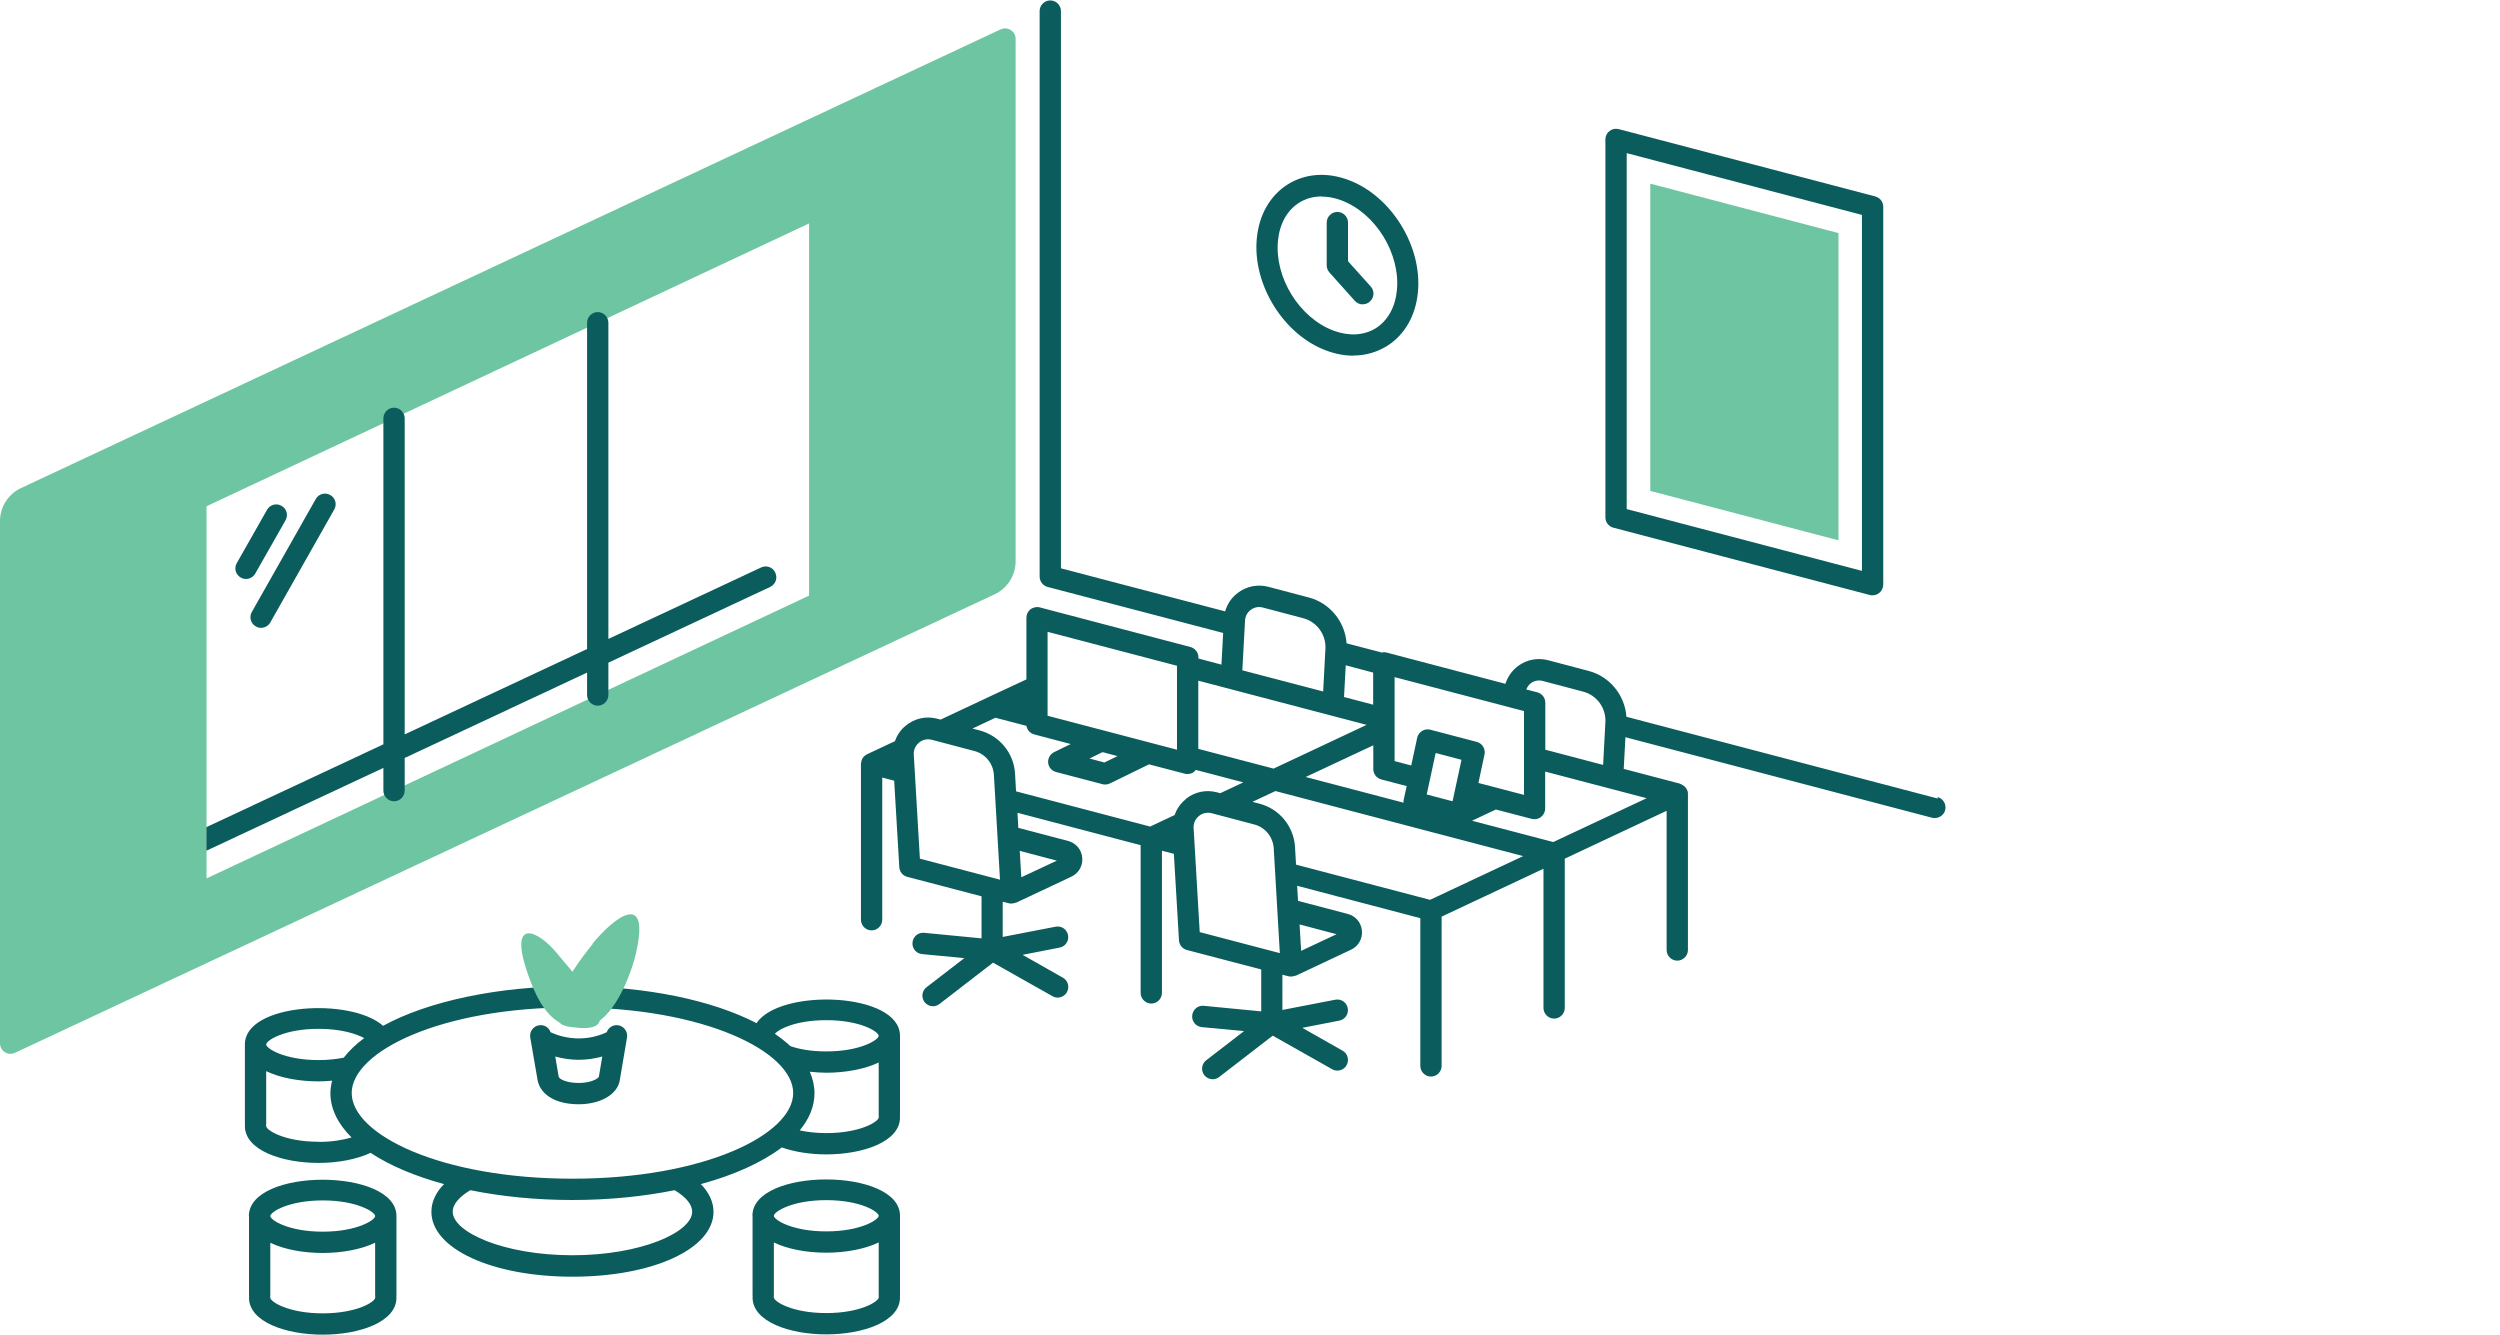
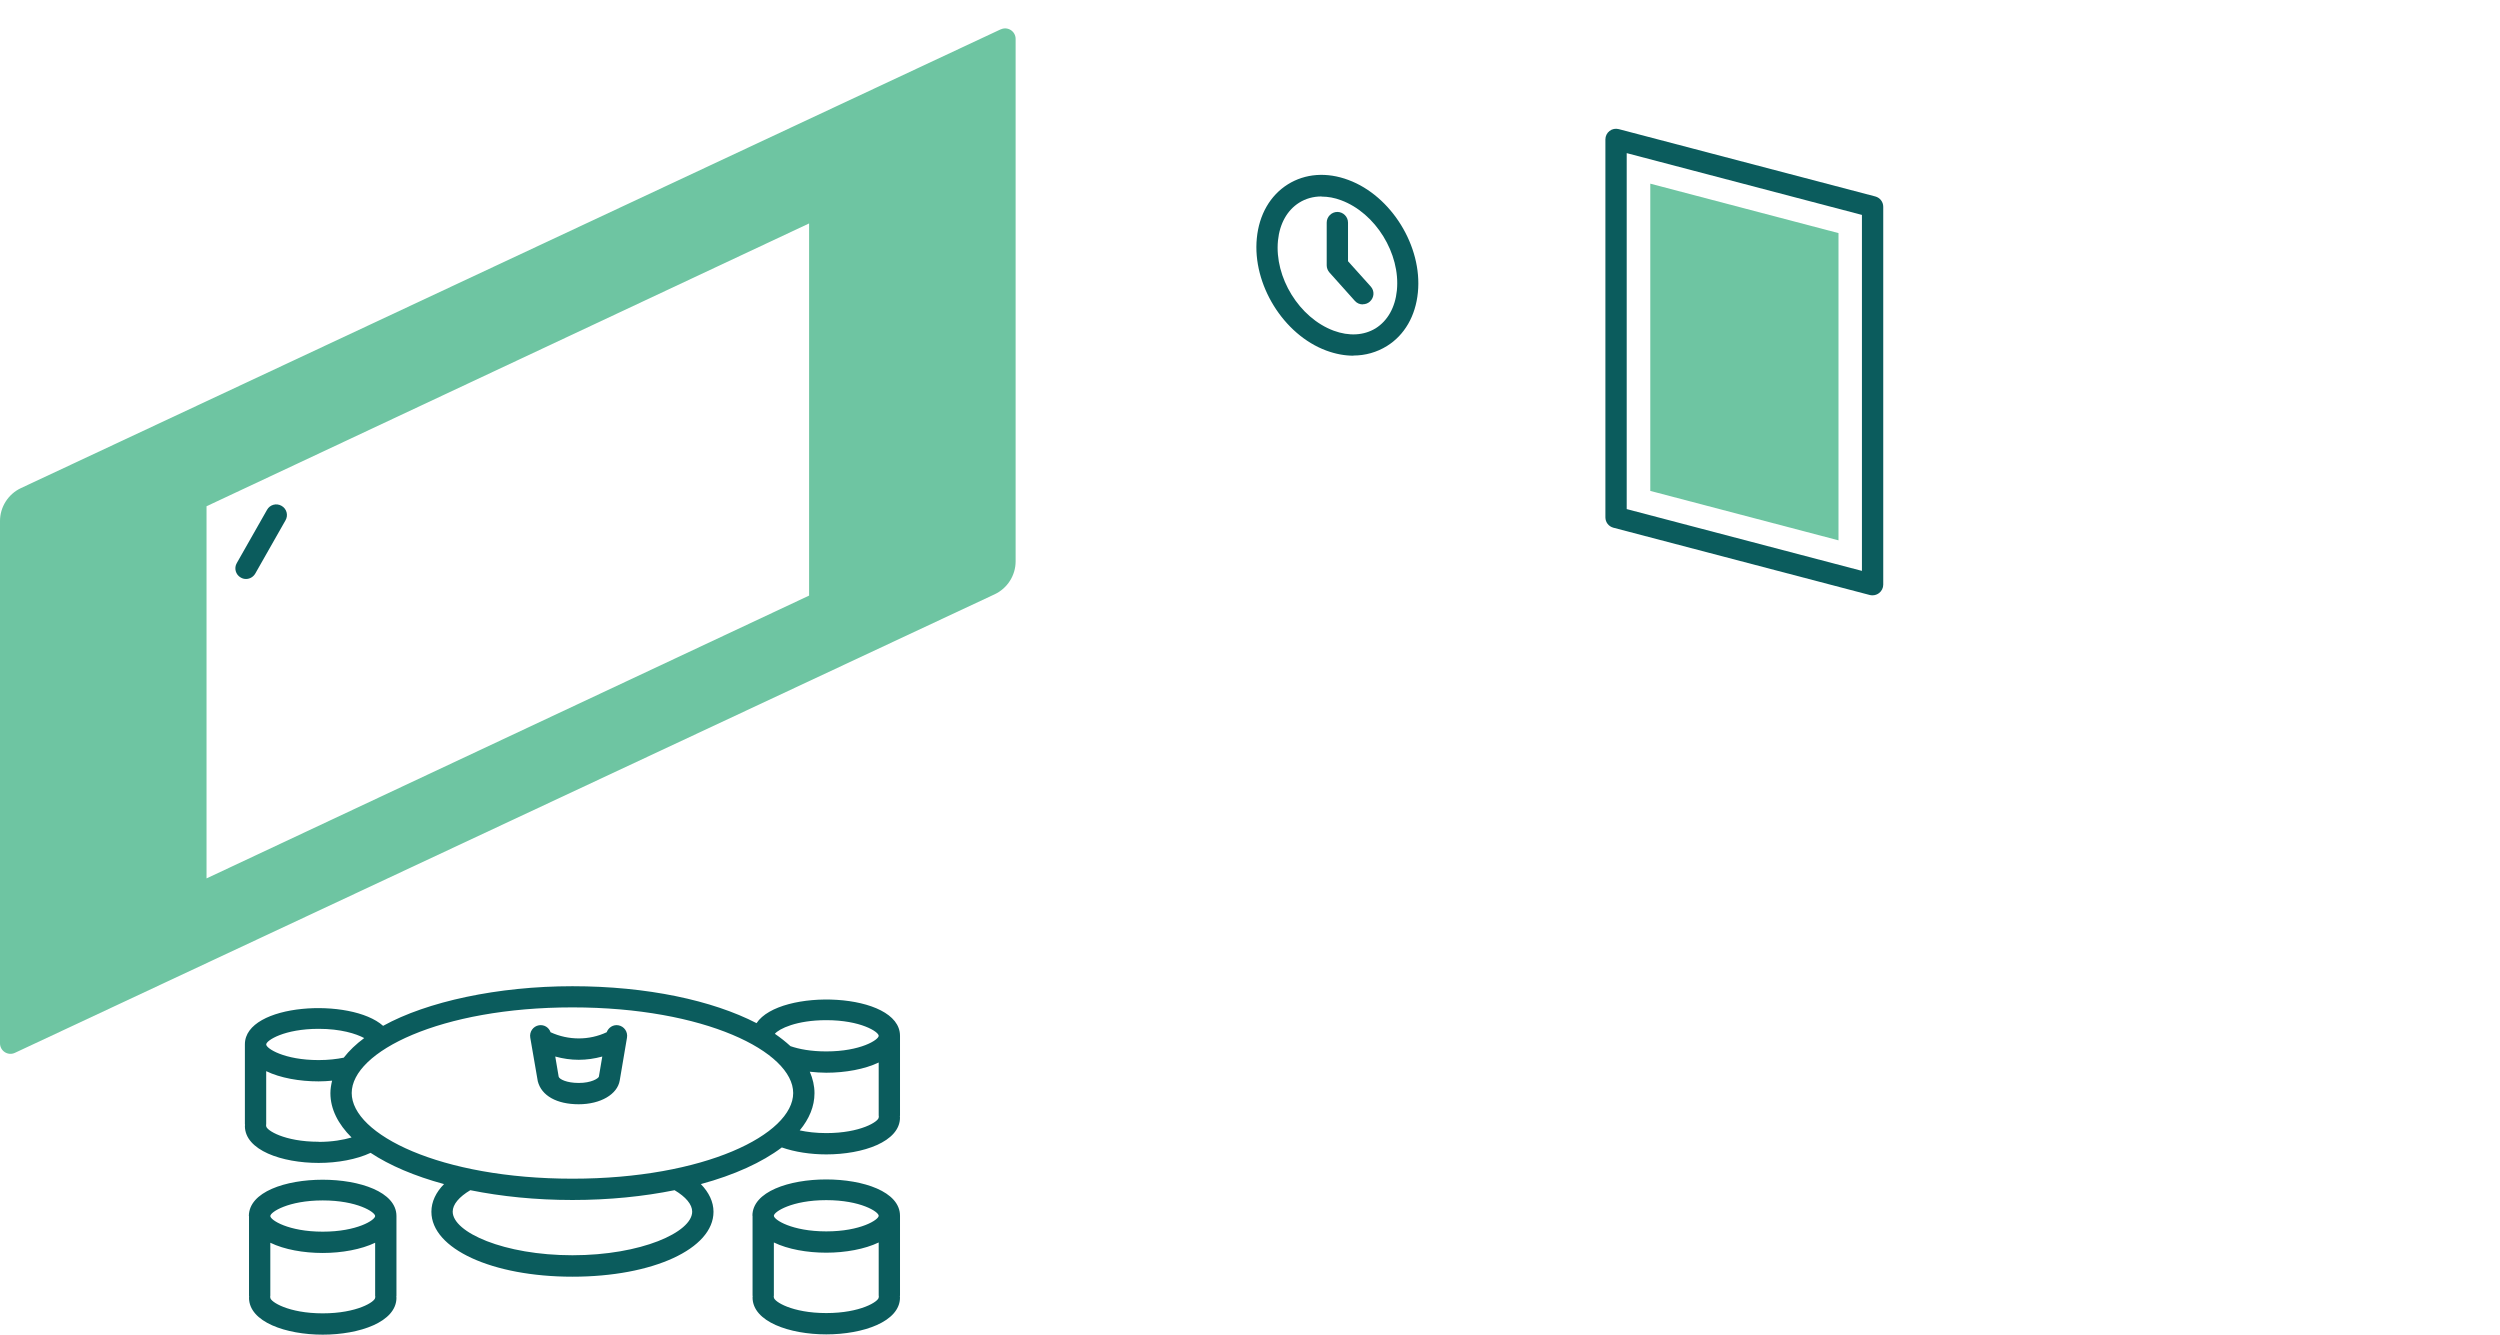
<svg xmlns="http://www.w3.org/2000/svg" id="Layer_1" data-name="Layer 1" viewBox="0 0 176 94">
  <defs>
    <style>
      .cls-1 {
        fill: #0b5c5d;
      }

      .cls-2 {
        fill: #6ec5a2;
      }
    </style>
  </defs>
  <path class="cls-2" d="m70.44,2.07L1.48,34.36c-.9.42-1.48,1.33-1.48,2.32v36.77c0,.54.56.9,1.05.67l68.97-32.28c.9-.42,1.48-1.33,1.48-2.32V2.74c0-.54-.56-.9-1.05-.67Zm-13.48,39.86L14.54,61.84v-26.2L56.96,15.73v26.2Z" />
  <path class="cls-1" d="m52.98,85.59s0,.04,0,.06c0,.01,0,.02,0,.03v5.52s.01.05.01.07c0,.03-.01.05-.01.07,0,1.71,2.61,2.6,5.19,2.6s5.19-.89,5.19-2.6c0-.03-.01-.05-.01-.07,0-.03.01-.05.01-.07v-5.52s0-.02,0-.03c0-.02,0-.04,0-.06,0-3.41-10.39-3.41-10.39,0Zm5.19-1.1c2.42,0,3.69.82,3.69,1.1s-1.27,1.1-3.69,1.1-3.69-.82-3.69-1.1,1.27-1.1,3.69-1.1Zm3.69,6.85c0,.28-1.27,1.1-3.69,1.1s-3.69-.82-3.69-1.1c0-.03-.01-.05-.01-.07,0-.03.01-.05.01-.07v-3.73c.99.48,2.34.72,3.69.72s2.71-.25,3.69-.72v3.73s.01.05.01.07c0,.03-.01.05-.01.07Zm1.5-18.42c0-3.08-8.46-3.37-10.1-.89-3.1-1.6-7.71-2.6-12.96-2.6s-10.24,1.08-13.33,2.79c-2.26-2.02-9.73-1.59-9.73,1.3,0,.02,0,.04,0,.06,0,.01,0,.02,0,.03v5.52s.01.05.01.07c0,.03-.01.05-.01.07,0,1.71,2.61,2.6,5.19,2.6,1.34,0,2.68-.25,3.66-.71,1.34.89,3.11,1.64,5.17,2.2-.57.58-.89,1.24-.89,1.95,0,2.6,4.27,4.57,9.93,4.57s9.93-1.96,9.93-4.57c0-.7-.32-1.36-.89-1.95,2.36-.64,4.31-1.53,5.7-2.58.91.32,2.02.49,3.13.49,2.58,0,5.19-.89,5.19-2.6,0-.03-.01-.05-.01-.07,0-.03.01-.05.01-.07v-5.52s0-.02,0-.03c0-.02,0-.04,0-.06Zm-5.19-1.1c2.42,0,3.69.82,3.69,1.1s-1.27,1.1-3.69,1.1c-1.08,0-1.91-.16-2.52-.37-.33-.3-.69-.59-1.1-.87.29-.35,1.52-.96,3.62-.96Zm-35.74.61c1.56,0,2.63.34,3.21.65-.58.43-1.06.89-1.44,1.38-.5.1-1.09.17-1.77.17-2.42,0-3.69-.82-3.69-1.1s1.27-1.1,3.69-1.1Zm0,7.95c-2.42,0-3.69-.82-3.69-1.1,0-.03-.01-.05-.01-.07,0-.03.01-.05.01-.07v-3.73c.99.48,2.34.72,3.69.72.32,0,.63-.02.95-.05-.07.29-.12.58-.12.88,0,1.12.54,2.17,1.49,3.12-.59.17-1.35.31-2.32.31Zm17.87,7.99c-4.82,0-8.43-1.62-8.43-3.07,0-.51.45-1.04,1.24-1.51,2.18.44,4.6.69,7.19.69s5.01-.25,7.19-.69c.79.47,1.24,1,1.24,1.51,0,1.45-3.6,3.07-8.43,3.07Zm0-5.39c-9.3,0-15.54-3.12-15.54-6.03s6.25-6.03,15.54-6.03,15.54,3.12,15.54,6.03-6.25,6.03-15.54,6.03Zm21.56-4.31c0,.28-1.27,1.1-3.69,1.1-.74,0-1.35-.08-1.87-.19.67-.81,1.04-1.69,1.04-2.62,0-.52-.12-1.02-.33-1.51.38.04.77.07,1.16.07,1.35,0,2.71-.25,3.69-.72v3.73s.01.05.01.07c0,.03-.01.05-.01.07Zm-44.33,6.94s0,.04,0,.06c0,.01,0,.02,0,.03v5.52s.01.05.01.07c0,.03-.01.05-.01.07,0,1.71,2.61,2.6,5.19,2.6s5.19-.89,5.19-2.6c0-.03-.01-.05-.01-.07,0-.03.01-.05.01-.07v-5.52s0-.02,0-.03c0-.02,0-.04,0-.06,0-3.41-10.39-3.41-10.39,0Zm5.19-1.1c2.42,0,3.69.82,3.69,1.1s-1.27,1.1-3.69,1.1-3.69-.82-3.69-1.1,1.27-1.1,3.69-1.1Zm3.69,6.85c0,.28-1.27,1.1-3.69,1.1s-3.69-.82-3.69-1.1c0-.03-.01-.05-.01-.07,0-.03.01-.05.01-.07v-3.73c.99.48,2.34.72,3.69.72s2.71-.25,3.69-.72v3.73s.01.05.01.07c0,.03-.01.05-.01.07Zm17.12-19.18c-.36-.06-.69.15-.82.49-1.23.58-2.69.58-3.95,0-.12-.34-.45-.55-.82-.49-.41.07-.68.46-.61.87l.53,3.07c.26,1.02,1.34,1.62,2.88,1.62s2.73-.7,2.89-1.68l.51-3.01c.07-.41-.2-.8-.61-.87Zm-2.79,4.06c-.84,0-1.36-.26-1.41-.44l-.24-1.42c.54.15,1.1.23,1.65.23s1.12-.08,1.66-.23l-.24,1.42c-.05.13-.54.44-1.41.44Z" />
-   <path class="cls-2" d="m41.73,66.45c-.45.55-.97,1.24-1.43,1.96-.37-.45-.74-.87-1.04-1.24-1.38-1.72-3.55-2.67-2.06,1.51.44,1.24,1.06,2.65,2.18,3.3.18.19.47.3.89.33.01,0,.02,0,.03,0,1.27.19,1.82-.03,1.93-.47,1.31-.94,2.25-3.45,2.53-4.68,1.05-4.51-1.47-2.65-3.05-.72Z" />
  <path class="cls-1" d="m131.83,41.91c-.06,0-.13,0-.19-.02l-18.06-4.74c-.33-.09-.56-.38-.56-.73V9.81c0-.23.11-.45.29-.59.18-.14.42-.19.65-.13l18.06,4.74c.33.09.56.38.56.73v26.6c0,.23-.11.45-.29.59-.13.1-.29.16-.46.16Zm-17.31-6.07l16.56,4.35V15.13l-16.56-4.35v25.05Z" />
  <polygon class="cls-2" points="116.18 34.56 116.18 12.93 129.43 16.41 129.43 38.04 116.18 34.56" />
  <path class="cls-1" d="m95.28,25.04c-.62,0-1.26-.12-1.91-.36-3.02-1.12-5.21-4.67-4.89-7.91.16-1.66.94-3.01,2.18-3.79,1.23-.77,2.75-.88,4.27-.31,3.02,1.12,5.21,4.67,4.89,7.91h0c-.16,1.66-.94,3.01-2.18,3.78-.71.44-1.52.67-2.36.67Zm-2.25-11.21c-.57,0-1.11.15-1.57.44-.84.53-1.37,1.47-1.49,2.66-.26,2.6,1.5,5.45,3.92,6.35,1.08.4,2.13.34,2.96-.17.84-.53,1.37-1.47,1.49-2.66.26-2.6-1.5-5.45-3.92-6.35-.47-.18-.94-.26-1.38-.26Zm6.05,6.69h0,0Z" />
  <path class="cls-1" d="m95.94,21.43c-.21,0-.41-.08-.56-.25l-1.79-2c-.12-.14-.19-.32-.19-.5v-3.01c0-.41.34-.75.75-.75s.75.34.75.75v2.72l1.6,1.78c.28.31.25.78-.06,1.06-.14.13-.32.19-.5.19Z" />
  <g>
    <path class="cls-1" d="m17.32,40.76c-.13,0-.25-.03-.37-.1-.36-.2-.49-.66-.28-1.02l2.13-3.75c.2-.36.66-.49,1.02-.28.36.2.49.66.28,1.02l-2.13,3.75c-.14.24-.39.38-.65.38Z" />
-     <path class="cls-1" d="m18.38,44.2c-.13,0-.25-.03-.37-.1-.36-.2-.49-.66-.28-1.02l4.5-7.95c.2-.36.66-.49,1.02-.28.36.2.49.66.28,1.02l-4.5,7.95c-.14.24-.39.38-.65.38Z" />
  </g>
-   <path class="cls-1" d="m54.58,40.31c-.18-.38-.62-.54-1-.36l-10.75,5.03v-22.26c0-.41-.34-.75-.75-.75s-.75.34-.75.75v22.97l-12.84,6.01v-22.25c0-.41-.34-.75-.75-.75s-.75.34-.75.75v22.95l-12.46,5.83v1.66l12.46-5.83v1.6c0,.41.34.75.75.75s.75-.34.75-.75v-2.3l12.84-6.01v1.58c0,.41.34.75.75.75s.75-.34.75-.75v-2.28l11.39-5.33c.38-.18.54-.62.36-1Z" />
-   <path class="cls-1" d="m136.43,56.22l-21.93-5.76c-.11-1.52-1.17-2.84-2.67-3.23l-2.84-.75c-.73-.19-1.5-.05-2.11.4-.43.32-.74.76-.9,1.26l-8.36-2.2c-.11-.03-.22-.03-.33,0l-2.49-.65c-.11-1.52-1.17-2.84-2.67-3.23l-2.84-.75c-.73-.19-1.5-.05-2.11.4-.46.33-.78.8-.93,1.33l-11.56-3.03V.78c0-.41-.34-.75-.75-.75s-.75.34-.75.75v39.81c0,.34.23.64.56.73l12.36,3.24-.12,2.23-1.62-.43v-.08c0-.34-.23-.64-.56-.73l-10.61-2.79c-.23-.06-.46,0-.65.13-.18.14-.29.36-.29.59v4.35l-2.55,1.19-3.49,1.64-.23-.06c-.79-.21-1.6-.03-2.23.49-.36.29-.61.67-.76,1.09l-1.96.92c-.08.04-.14.09-.2.14-.01.01-.02.03-.04.04-.05.05-.08.11-.11.17-.01.03-.02.05-.03.08-.02.06-.03.12-.04.19,0,.02-.01.03-.01.05v10.98c0,.41.34.75.75.75s.75-.34.75-.75v-10.01l.84.22.36,6.09c.02.32.24.6.56.68l5.23,1.37v2.96l-4.04-.39c-.42-.04-.78.26-.82.68s.26.78.68.82l2.97.28-2.66,2.05c-.33.25-.39.72-.14,1.05.15.19.37.29.59.29.16,0,.32-.05.46-.16l3.77-2.91,4.18,2.36c.12.07.24.1.37.1.26,0,.52-.14.65-.38.2-.36.08-.82-.28-1.02l-2.84-1.61,2.61-.51c.41-.08.67-.47.59-.88-.08-.41-.47-.67-.88-.59l-3.72.72v-2.48l.43.11c.06.02.13.02.19.02,0,0,0,0,0,0s0,0,0,0c0,0,0,0,0,0,.1,0,.19-.03.29-.06,0,0,.02,0,.03,0l3.89-1.83c.52-.24.82-.77.77-1.34-.05-.57-.44-1.03-1-1.18l-3.5-.92-.06-1.06,8.67,2.28v10.4c0,.41.34.75.75.75s.75-.34.75-.75v-10.01l.84.22.36,6.09c.02.32.24.6.56.68l5.23,1.37v2.95l-4.04-.39c-.41-.05-.78.26-.82.68-.04.41.26.78.68.82l2.97.28-2.66,2.05c-.33.25-.39.72-.14,1.05.15.19.37.29.59.29.16,0,.32-.05.46-.16l3.77-2.91,4.18,2.36c.12.07.24.1.37.1.26,0,.52-.14.65-.38.2-.36.08-.82-.28-1.02l-2.84-1.61,2.61-.51c.41-.08.67-.47.59-.88-.08-.41-.47-.67-.88-.59l-3.72.72v-2.48l.43.11c.06.02.13.02.19.02,0,0,0,0,0,0s0,0,0,0c0,0,0,0,0,0,.1,0,.19-.03.29-.06,0,0,.02,0,.03,0l3.89-1.83c.52-.24.82-.77.77-1.34-.05-.57-.44-1.03-1-1.18l-3.5-.92-.06-1.06,8.67,2.28v10.4c0,.41.34.75.75.75s.75-.34.75-.75v-10.51l7.17-3.37v9.8c0,.41.34.75.75.75s.75-.34.75-.75v-10.51l7.17-3.37v9.8c0,.41.34.75.75.75s.75-.34.75-.75v-10.98s0-.02,0-.03c0-.01,0-.03,0-.04,0-.08-.03-.15-.06-.22,0,0,0,0,0,0-.03-.08-.09-.15-.15-.22-.02-.02-.04-.03-.06-.05-.05-.04-.1-.07-.15-.1-.03-.01-.05-.03-.08-.04-.02,0-.04-.02-.06-.03l-3.96-1.04.12-2.23,21.59,5.67c.06.02.13.02.19.02.33,0,.64-.22.73-.56.1-.4-.13-.81-.54-.92Zm-62.03,4.37l-2.5,1.17-.11-1.86,2.61.69Zm19.71,5.17l-2.51,1.18-.11-1.86,2.61.69Zm13.66-17.66c.24-.18.55-.24.84-.16l2.84.75c.96.25,1.62,1.15,1.57,2.14l-.16,3.02-4.07-1.07v-3.31c0-.34-.23-.64-.56-.73l-.78-.2c.07-.17.17-.33.32-.44Zm-.48,1.95v5.91l-3.21-.84.43-2.01c.08-.39-.16-.78-.54-.88l-3.28-.86c-.2-.05-.41-.02-.58.09-.17.11-.3.28-.34.48l-.42,1.95-1.17-.31v-5.91l9.11,2.39Zm-4.4,3.44l-.63,2.92-1.82-.48.63-2.92,1.82.48Zm-8.14-6.65l1.92.51v2.26l-2.05-.54.12-2.23Zm2.48,8.03l1.8.47-.21.97s0,.01,0,.02c-.01.06-.02.12-.01.18l-6.89-1.81,4.76-2.23v1.67c0,.34.23.64.56.73Zm-9.58-11.19c.02-.3.16-.57.41-.75.24-.18.55-.24.84-.16l2.84.75c.96.25,1.62,1.15,1.57,2.14l-.16,3.02-5.69-1.49.19-3.5Zm-3.29,4.24l11.85,3.11-6.55,3.08-5.3-1.39v-4.8Zm-10.61-3.44l9.11,2.39v5.91l-9.11-2.39v-5.91Zm4.92,8.75l-.92.45-1.05-.28.92-.45,1.05.28Zm-13.91,7.22l-.43-7.33c-.02-.33.12-.63.37-.84.25-.21.58-.28.9-.2l2.99.79c.78.2,1.33.88,1.38,1.68l.43,7.38-5.64-1.48Zm18.69-4.16c-.36.29-.61.67-.76,1.09l-1.72.81-9.44-2.48-.07-1.24c-.08-1.45-1.09-2.68-2.5-3.05l-.5-.13,1.62-.76,2.18.57c.05.28.25.52.54.6l2.58.68-1.17.57c-.28.14-.45.44-.42.75.03.31.25.57.56.65l3.28.86c.06.02.13.02.19.02.11,0,.23-.03.33-.08l2.74-1.34,2.53.66c.06.02.13.02.19.02.16,0,.33-.05.46-.16.04-.03.07-.08.1-.13l.89.23,2.47.65-1.62.76-.23-.06c-.79-.21-1.6-.03-2.23.49Zm1.01,9.33l-.43-7.33c-.02-.33.12-.63.37-.84.25-.21.58-.28.9-.2l2.99.79c.78.2,1.33.88,1.38,1.68l.43,7.38-5.64-1.48Zm16.22-2.27l-9.44-2.48-.07-1.24c-.09-1.45-1.09-2.68-2.5-3.05l-.5-.13,1.62-.76,17.44,4.58-6.56,3.08Zm15.23-7.15l-6.56,3.08-5.72-1.5,1.68-.79,2.53.66c.06.02.13.02.19.02.16,0,.33-.05.46-.16.18-.14.29-.36.29-.59v-2.6l7.13,1.87Z" />
</svg>